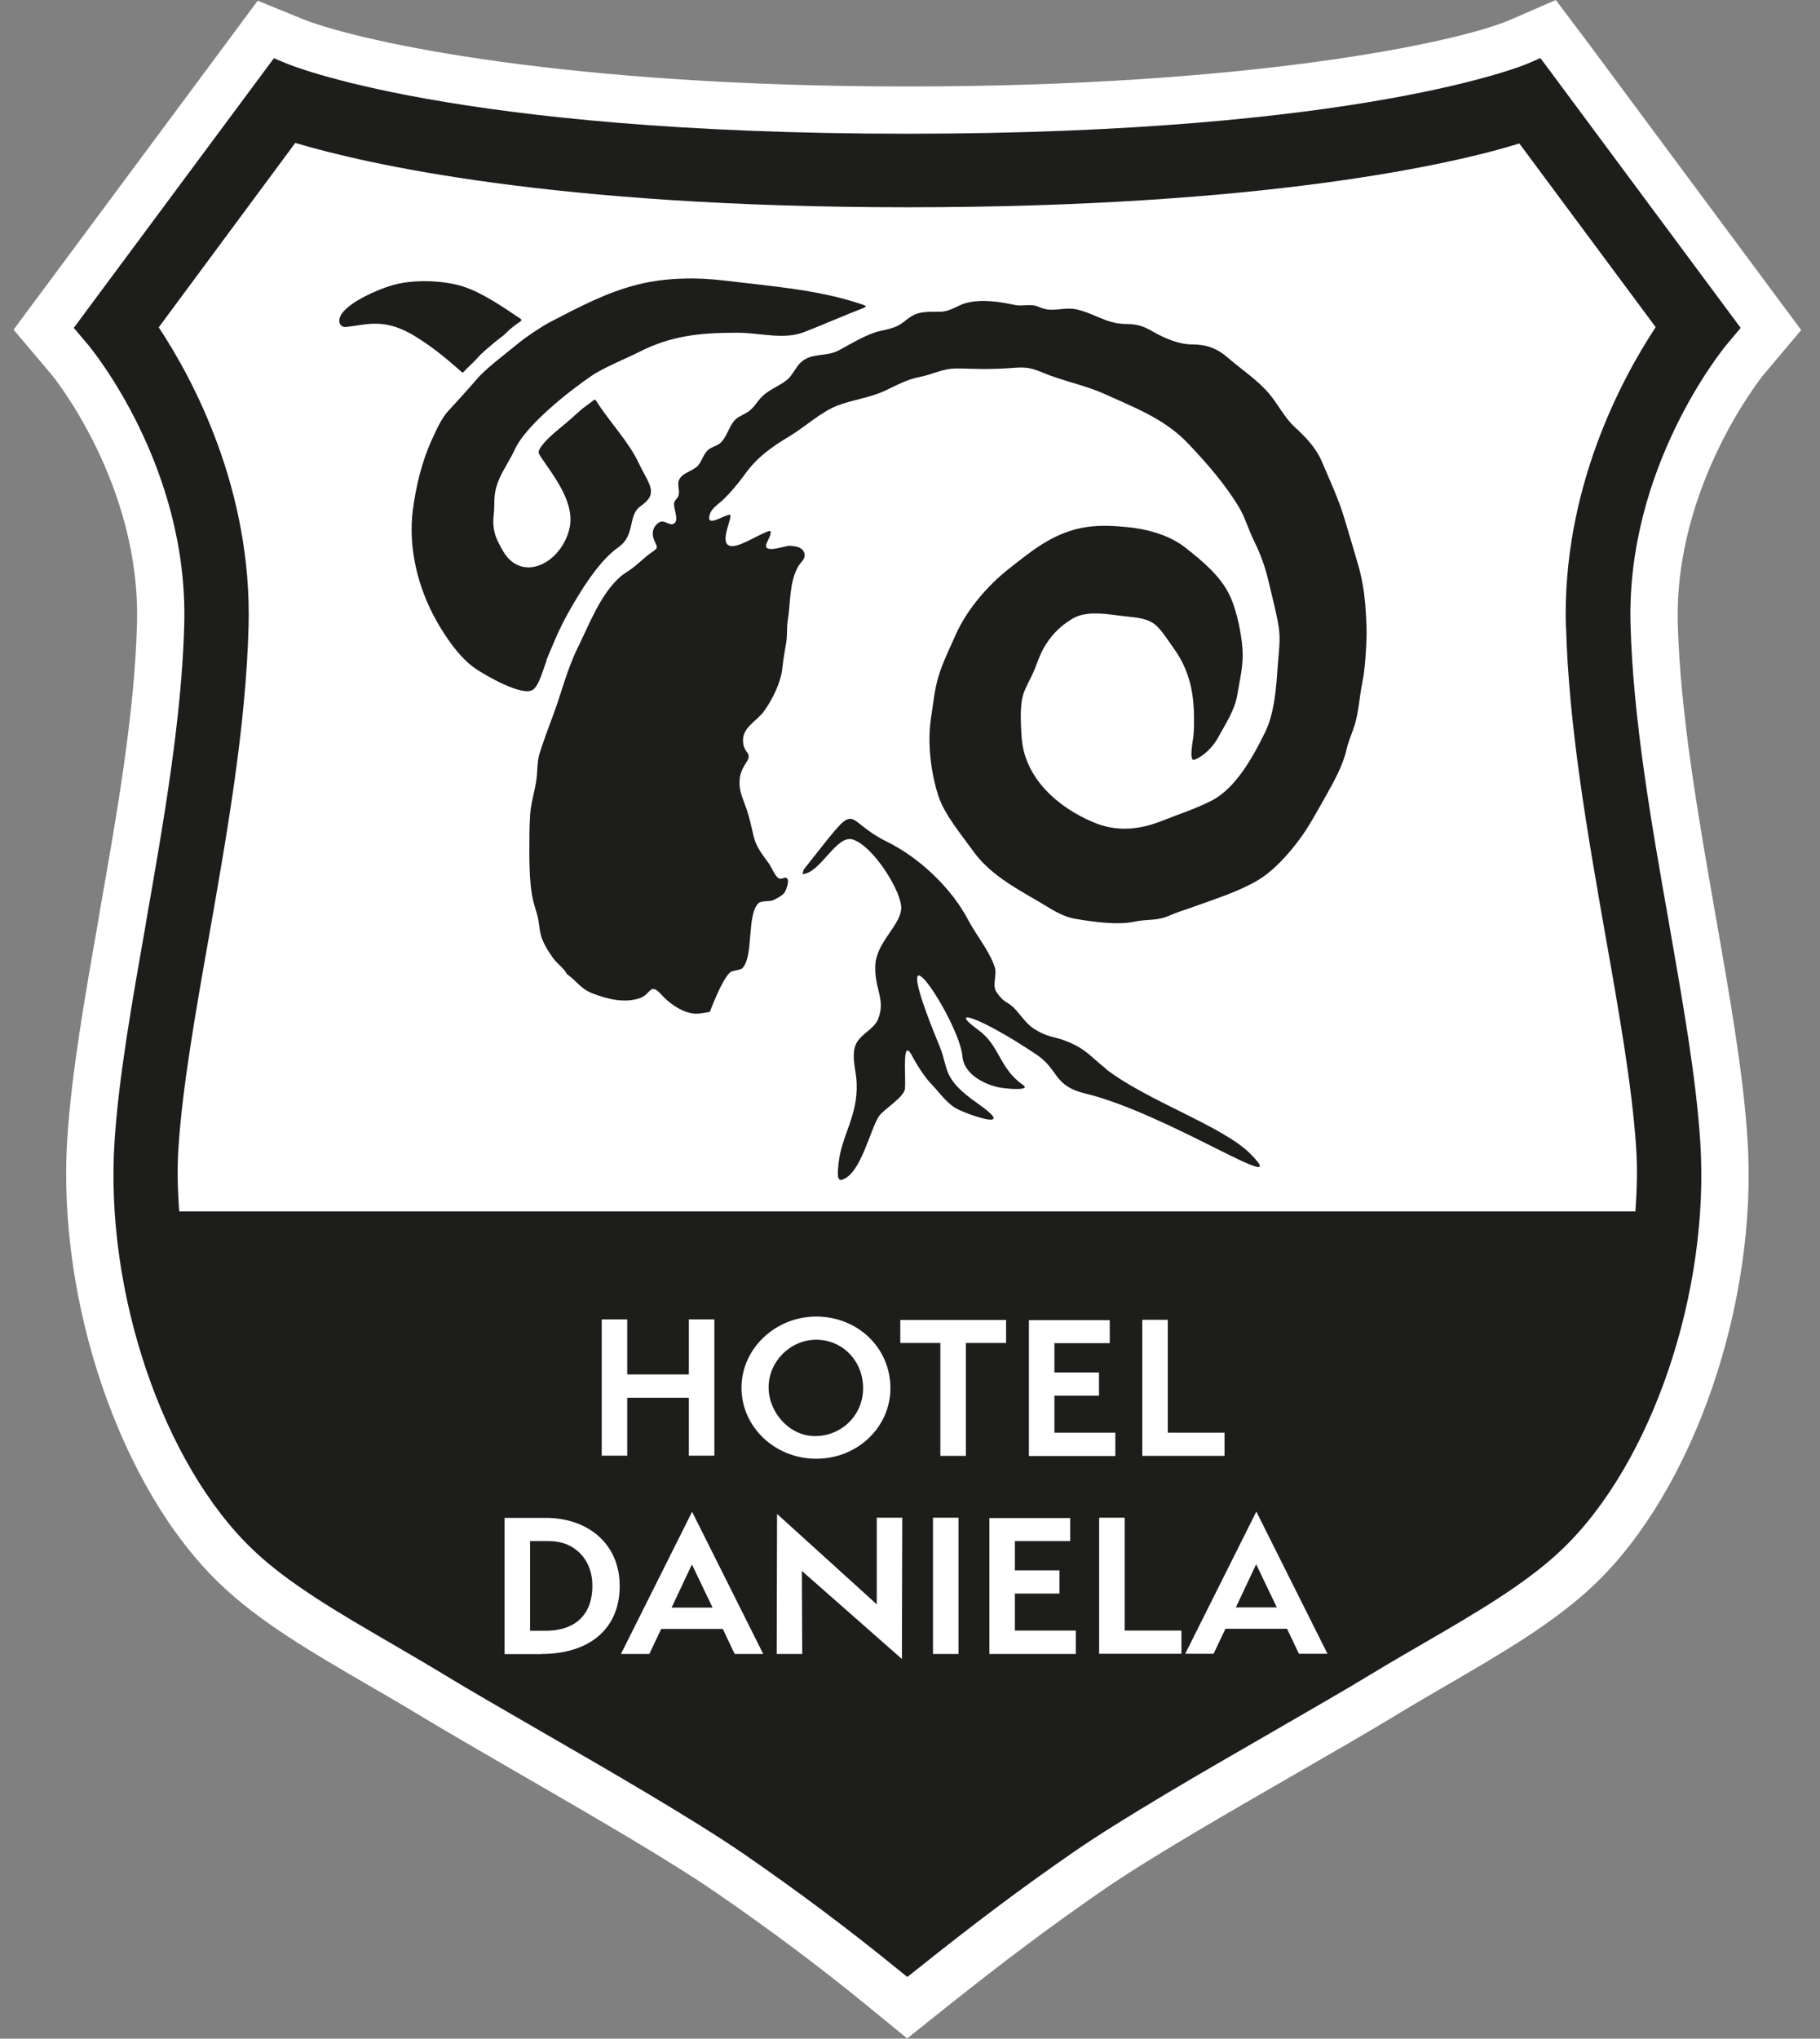
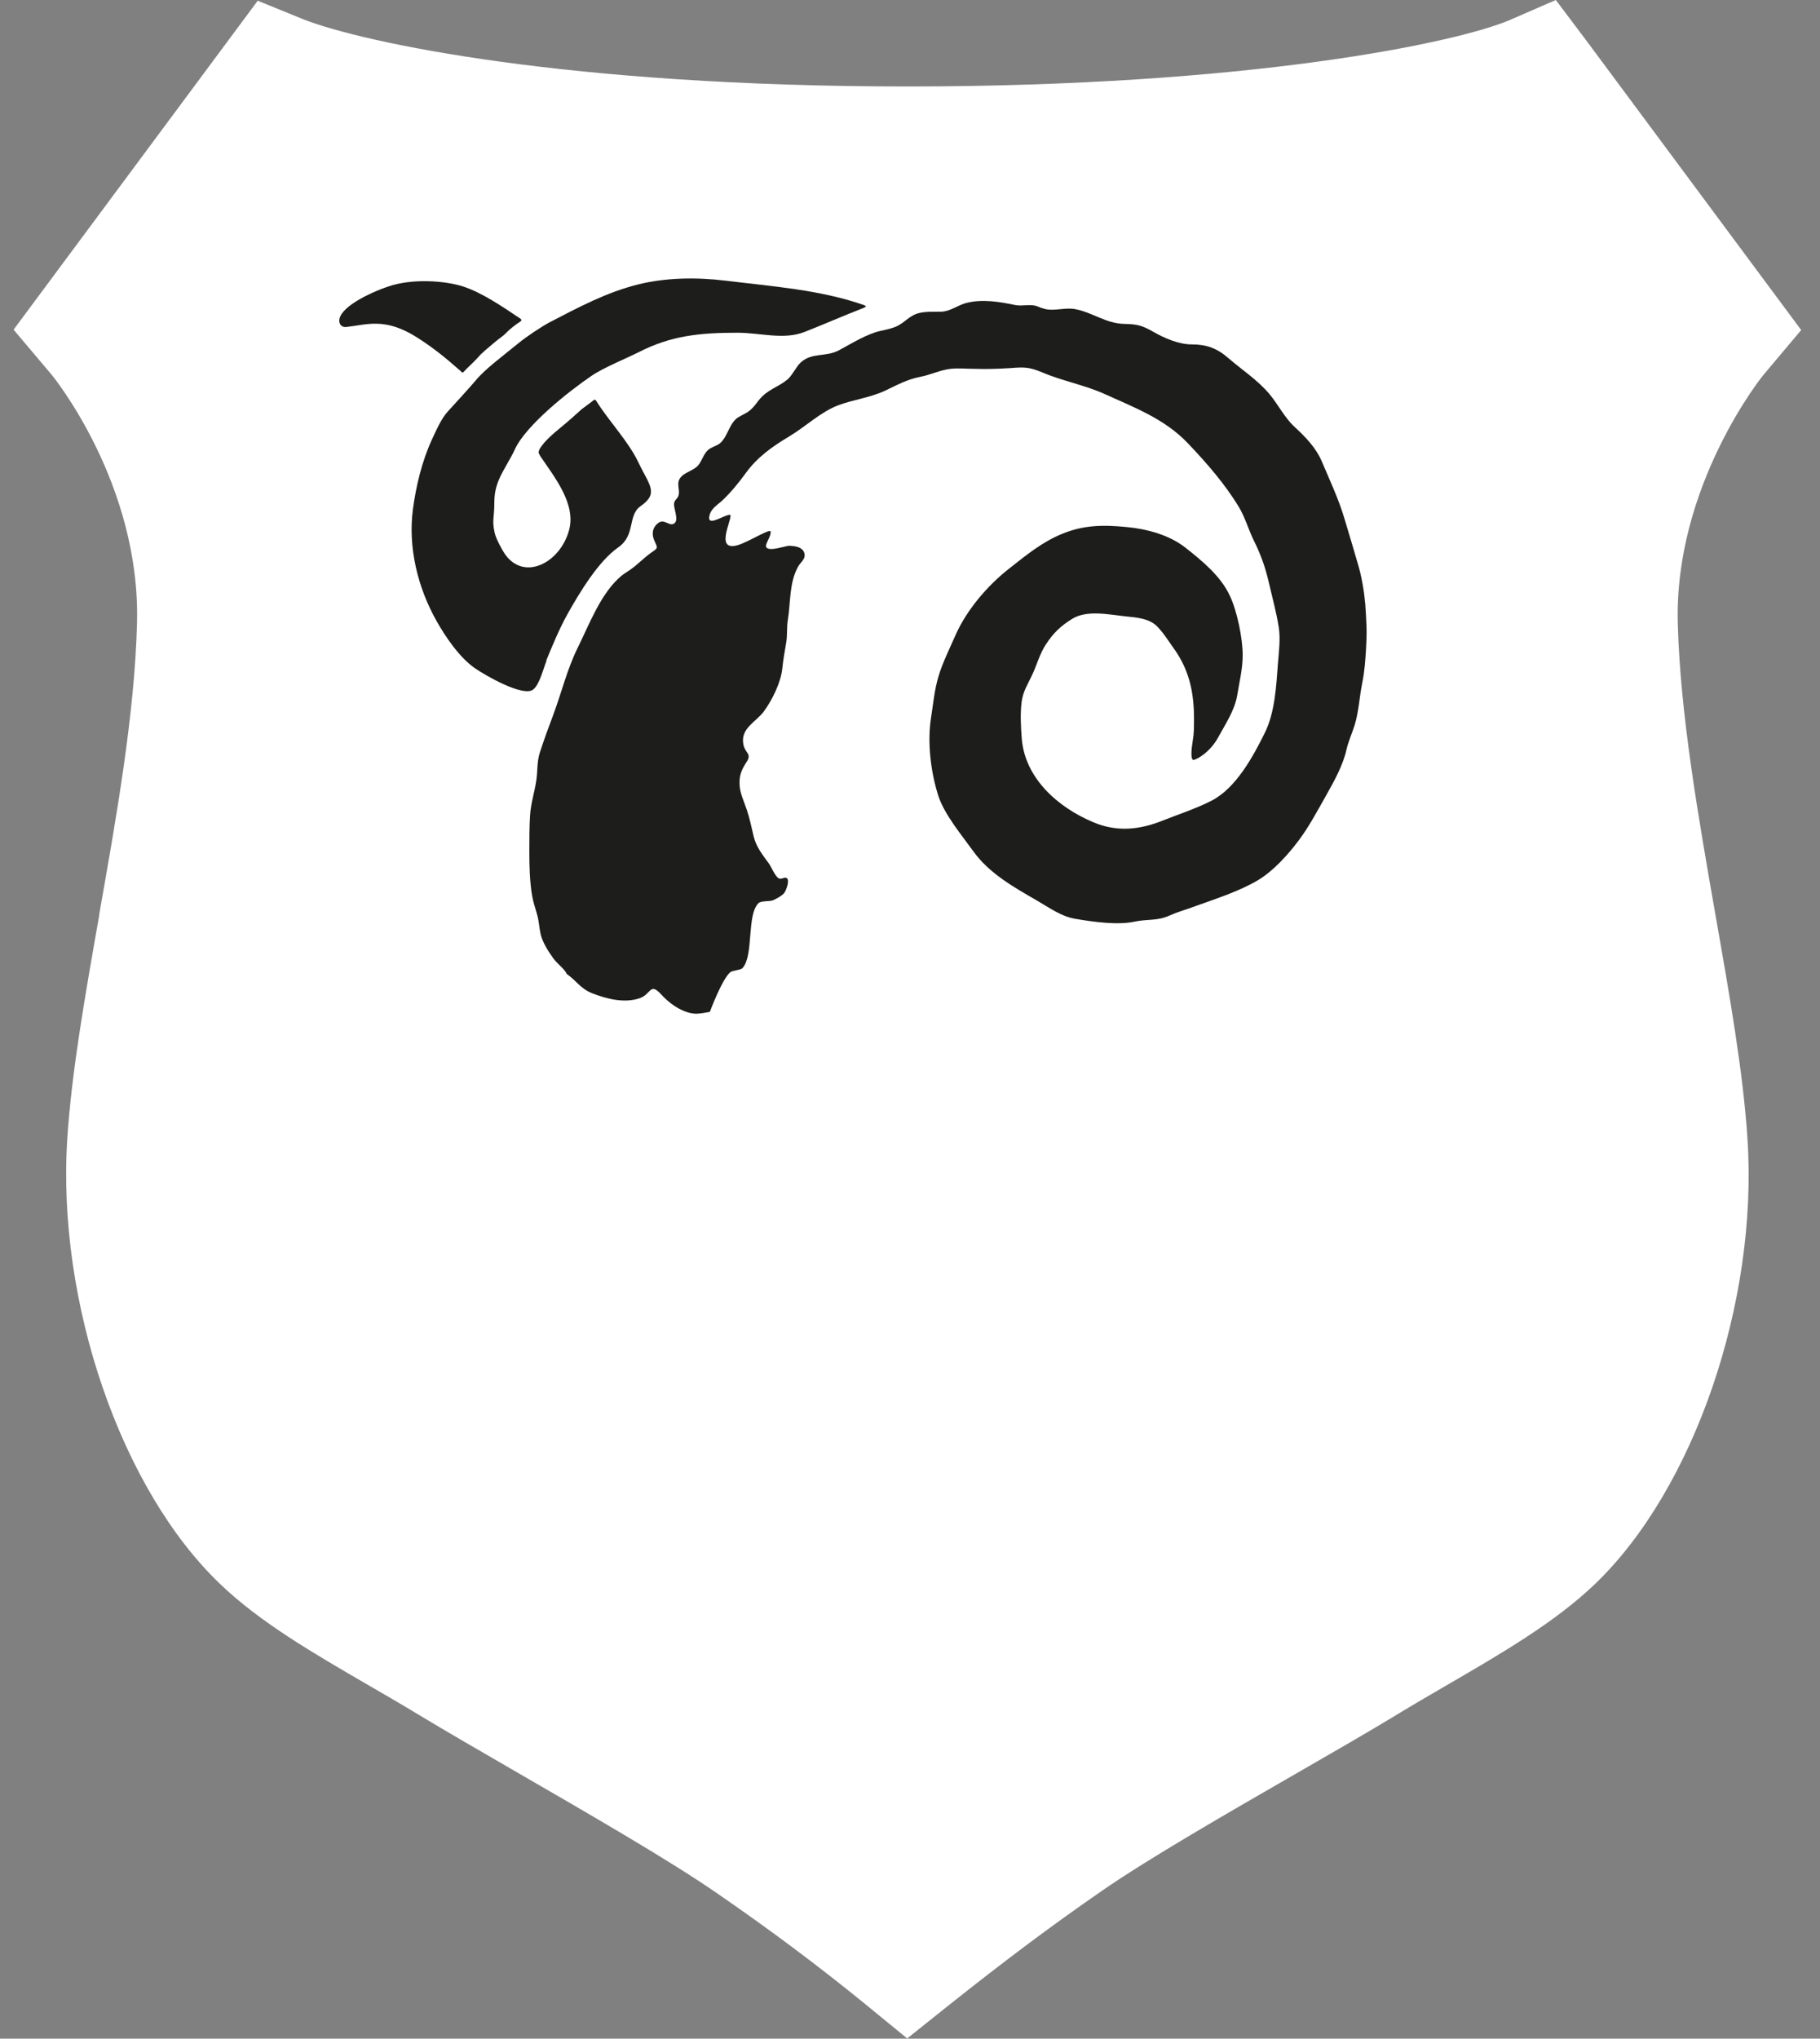
<svg xmlns="http://www.w3.org/2000/svg" width="134px" height="150px" viewBox="0 0 134 150" version="1.1">
  <rect x="0" y="0" width="134" height="150" fill="#808080" stroke="none" />
  <title>logos/hotel-daniela</title>
  <g id="logos/hotel-daniela" stroke="none" stroke-width="1" fill="none" fill-rule="evenodd">
    <g id="Hotel_Daniela" transform="translate(1, 0)" fill-rule="nonzero">
      <path d="M65.761,149.96 L62.772,147.513 C59.333,144.709 55.749,142.025 51.808,139.313 C48.289,136.879 42.338,133.454 37.1,130.425 C34.402,128.864 31.862,127.396 29.931,126.232 C28.648,125.452 27.352,124.698 26.109,123.984 C22.009,121.603 18.133,119.355 15.21,116.551 C7.896,109.58 3.174,95.798 3.955,83.776 C4.272,78.869 5.264,73.261 6.309,67.322 L6.309,67.256 C7.592,60.008 8.915,52.509 9.087,45.869 C9.364,35.605 2.883,27.67 2.817,27.59 L0,24.257 L17.975,0.053 L21.387,1.442 C25.765,3.135 40.711,6.362 65.801,6.362 C90.891,6.362 106.102,3.174 110.109,1.495 L113.548,0 L115.889,3.108 L131.615,24.284 L128.798,27.63 C128.798,27.63 122.251,35.711 122.529,45.895 C122.714,52.562 124.037,60.074 125.306,67.335 C126.351,73.287 127.343,78.895 127.661,83.802 C128.454,95.812 123.719,109.594 116.405,116.577 C113.482,119.368 109.594,121.629 105.493,124.01 C104.25,124.738 102.954,125.478 101.684,126.259 C99.766,127.423 97.214,128.891 94.529,130.438 C89.384,133.401 83.538,136.76 80.086,139.154 C76.356,141.734 72.983,144.26 68.79,147.593 L65.775,150 L65.761,149.96 Z" id="Path" fill="#FFFFFF" />
-       <path d="M114.302,46.12 C114.5,53.487 115.889,61.357 117.225,68.962 C118.23,74.636 119.169,80.006 119.46,84.397 C119.566,85.945 119.526,87.532 119.407,89.132 L12.195,89.132 C12.076,87.532 12.036,85.945 12.142,84.397 C12.433,80.006 13.372,74.636 14.377,68.962 C15.713,61.357 17.102,53.501 17.3,46.133 C17.578,36.055 13.24,27.947 10.687,24.085 L20.739,10.515 C25.791,12.023 39.639,15.25 65.788,15.25 C91.936,15.25 105.903,12.102 110.863,10.555 L120.902,24.072 C118.349,27.947 114.011,36.042 114.289,46.12 M127.158,24.125 L113.085,5.172 L112.411,4.272 L111.472,4.682 C111.353,4.735 99.277,9.84 65.788,9.84 C32.299,9.84 20.223,4.722 20.091,4.669 L19.165,4.285 L4.431,24.125 L5.476,25.355 C5.78,25.725 12.882,34.349 12.565,45.962 C12.38,52.866 11.044,60.497 9.748,67.864 L9.748,67.904 C8.716,73.763 7.737,79.279 7.433,84.001 C6.706,95.071 10.991,107.702 17.617,114.024 C20.25,116.537 23.953,118.68 27.868,120.955 C29.138,121.696 30.434,122.45 31.743,123.243 C33.635,124.394 36.174,125.849 38.846,127.396 C44.15,130.451 50.154,133.93 53.792,136.43 C57.812,139.207 61.476,141.945 64.981,144.802 L65.801,145.463 L66.621,144.815 C70.88,141.416 74.306,138.85 78.102,136.231 C81.673,133.771 87.572,130.372 92.783,127.37 C95.455,125.822 97.981,124.381 99.872,123.23 C101.182,122.436 102.478,121.682 103.734,120.955 C107.662,118.68 111.366,116.524 113.998,114.011 C120.624,107.689 124.91,95.058 124.182,83.987 C123.878,79.265 122.899,73.75 121.881,67.917 C120.571,60.511 119.236,52.866 119.05,45.948 C118.733,34.402 125.822,25.725 126.126,25.355 L127.171,24.112 L127.158,24.125 Z" id="Shape" fill="#1D1D1B" />
      <path d="M32.973,27.379 L33.053,27.418 L33.132,27.365 C33.397,27.074 33.926,26.598 34.098,26.4 C34.587,25.844 34.785,25.738 35.407,25.196 C35.79,24.866 35.989,24.786 36.346,24.416 C36.518,24.231 37.007,23.847 37.325,23.649 L37.404,23.556 L37.338,23.464 C36.055,22.604 34.508,21.532 33.066,21.07 C31.823,20.673 29.429,20.461 27.617,21.07 C26.016,21.612 23.966,22.67 23.979,23.609 C23.979,23.821 24.125,24.098 24.495,24.059 C25.99,23.9 27.339,23.318 29.72,24.839 C30.989,25.646 31.889,26.4 32.987,27.365" id="Path" fill="#1D1D1B" />
      <path d="M39.216,48.607 C39.692,47.456 40.168,46.292 40.777,45.194 C41.689,43.568 43.052,41.306 44.52,40.274 C45.816,39.375 45.194,37.92 46.16,37.245 C47.549,36.28 46.782,35.671 46.014,34.045 C45.274,32.471 43.832,31.003 42.88,29.468 L42.814,29.415 L42.748,29.415 C42.523,29.601 41.914,30.037 41.835,30.103 C41.028,30.817 41.134,30.751 40.301,31.439 C39.811,31.849 39.057,32.457 38.714,33.066 L38.647,33.291 L38.766,33.542 C39.851,35.142 41.425,37.087 40.896,39.018 C40.235,41.425 37.603,42.761 36.201,40.803 C35.949,40.446 35.513,39.626 35.42,39.203 C35.209,38.264 35.394,38.105 35.394,37.047 C35.394,36.32 35.5,35.804 35.804,35.129 C36.081,34.534 36.65,33.635 36.902,33.079 C37.695,31.307 40.896,28.781 42.509,27.683 C43.422,27.048 45.062,26.4 46.028,25.91 C48.408,24.694 50.511,24.482 53.302,24.482 C54.955,24.482 56.701,25.024 58.222,24.429 C59.704,23.847 61.079,23.239 62.614,22.644 L62.772,22.551 L62.64,22.458 C59.426,21.321 55.828,21.07 52.376,20.646 C50.287,20.395 48.038,20.421 46.001,20.924 C43.647,21.506 41.557,22.63 39.441,23.728 C38.846,24.045 37.722,24.799 37.192,25.236 C36.081,26.148 34.679,27.18 34.018,28 C33.674,28.41 32.352,29.865 31.995,30.249 C31.505,30.764 31.095,31.704 30.791,32.365 C30.063,33.939 29.627,35.79 29.402,37.47 C29.032,40.287 29.759,43.224 31.122,45.657 C31.796,46.861 32.841,48.395 33.978,49.176 C34.746,49.705 37.483,51.279 38.237,50.749 C38.727,50.406 39.031,49.096 39.243,48.607" id="Path" fill="#1D1D1B" />
      <path d="M99.502,44.335 C99.436,43.462 99.237,42.377 98.999,41.57 C98.669,40.433 98.325,39.282 97.994,38.184 C97.571,36.743 96.896,35.314 96.314,33.939 C95.891,32.947 95.111,32.14 94.317,31.413 C93.59,30.751 93.087,29.733 92.452,28.979 C91.579,27.947 90.429,27.207 89.437,26.347 C88.603,25.619 87.823,25.342 86.752,25.342 C85.786,25.342 84.715,24.879 83.868,24.389 C83.101,23.953 82.704,23.847 81.792,23.834 C80.429,23.807 79.464,23.001 78.181,22.749 C77.44,22.604 76.607,22.908 75.946,22.736 C75.694,22.67 75.628,22.644 75.403,22.551 C74.901,22.339 74.292,22.551 73.75,22.445 C72.599,22.207 71.316,21.982 70.113,22.3 C69.491,22.472 68.949,22.921 68.288,22.934 C67.732,22.948 67.071,22.895 66.502,23.08 C65.92,23.278 65.55,23.781 64.968,24.032 C64.611,24.178 64.254,24.257 63.817,24.35 C62.838,24.561 61.701,25.276 60.762,25.778 C59.783,26.294 58.778,25.91 57.945,26.678 C57.627,26.969 57.31,27.656 56.966,27.934 C56.225,28.529 55.485,28.661 54.85,29.468 C54.612,29.773 54.44,30.037 54.109,30.275 C53.805,30.5 53.421,30.606 53.157,30.857 C52.813,31.174 52.601,31.796 52.35,32.206 C51.993,32.762 51.821,32.709 51.305,32.987 C50.763,33.277 50.697,34.058 50.247,34.389 C49.837,34.706 49.149,34.851 48.977,35.367 C48.858,35.698 49.07,36.134 48.951,36.478 C48.871,36.716 48.673,36.769 48.633,37.021 C48.567,37.364 48.99,38.211 48.673,38.489 C48.303,38.806 47.919,38.118 47.456,38.489 C46.993,38.846 46.98,39.362 47.192,39.811 C47.43,40.327 47.456,40.314 46.993,40.631 C46.451,41.002 46.028,41.465 45.485,41.861 C45.313,41.994 44.93,42.218 44.758,42.364 C43.237,43.634 42.417,45.882 41.518,47.694 C40.737,49.295 40.354,50.935 39.732,52.601 C39.388,53.514 39.044,54.453 38.74,55.392 C38.542,56.014 38.581,56.662 38.502,57.31 C38.383,58.222 38.079,59.082 38.026,60.008 C37.973,60.881 37.973,61.754 37.973,62.64 C37.973,63.711 37.999,64.822 38.171,65.867 C38.251,66.357 38.423,66.846 38.555,67.322 C38.687,67.811 38.7,68.274 38.806,68.737 C38.952,69.359 39.375,70.007 39.745,70.523 C40.01,70.893 40.592,71.316 40.724,71.66 C41.451,72.163 41.716,72.732 42.615,73.089 C43.673,73.499 44.996,73.843 46.133,73.433 C46.94,73.142 46.848,72.256 47.681,73.168 C48.236,73.777 49.004,74.359 49.863,74.544 C50.247,74.623 50.419,74.583 50.816,74.53 C50.988,74.504 51.133,74.478 51.265,74.451 C51.265,74.451 52.138,72.084 52.76,71.541 C52.945,71.383 53.514,71.396 53.673,71.224 C54.506,70.311 53.963,67.296 54.85,66.449 C55.048,66.264 55.67,66.343 55.921,66.238 C56.159,66.132 56.648,65.88 56.781,65.642 C56.913,65.418 57.151,64.756 56.926,64.611 C56.767,64.505 56.556,64.717 56.357,64.637 C56.08,64.518 55.789,63.777 55.604,63.526 C55.18,62.944 54.691,62.336 54.506,61.608 C54.347,60.973 54.215,60.272 53.99,59.598 C53.765,58.923 53.448,58.328 53.448,57.601 C53.448,56.953 53.646,56.569 53.95,56.093 C54.4,55.418 53.844,55.458 53.725,54.731 C53.527,53.567 54.678,53.117 55.246,52.337 C55.855,51.503 56.49,50.22 56.596,49.202 C56.662,48.527 56.781,47.919 56.887,47.271 C56.979,46.742 56.913,46.133 57.006,45.604 C57.217,44.308 57.098,42.919 57.746,41.716 C57.945,41.346 58.368,41.121 58.209,40.658 C58.05,40.235 57.548,40.182 57.125,40.155 C56.834,40.155 55.696,40.592 55.432,40.287 C55.26,40.076 55.802,39.467 55.736,39.11 C55.696,38.859 54.096,39.891 53.302,40.116 C51.424,40.645 53.21,37.708 52.681,37.88 C52.138,37.986 50.974,38.819 51.252,37.867 C51.384,37.417 51.821,37.14 52.112,36.888 C52.733,36.32 53.355,35.566 53.858,34.878 C54.731,33.648 55.842,32.867 57.125,32.1 C58.315,31.386 59.452,30.288 60.735,29.812 C61.846,29.402 63.063,29.257 64.148,28.754 C65.047,28.331 65.788,27.908 66.78,27.722 C67.521,27.577 68.248,27.22 68.975,27.14 C69.571,27.074 70.219,27.14 70.814,27.14 C71.66,27.167 72.48,27.14 73.327,27.088 C74.385,27.008 74.729,26.982 75.747,27.405 C77.242,28.04 78.882,28.331 80.363,29.005 C82.546,29.997 84.741,30.817 86.447,32.603 C87.823,34.045 89.198,35.619 90.217,37.312 C90.693,38.105 90.918,38.978 91.328,39.798 C91.831,40.817 92.148,41.703 92.412,42.827 C92.664,43.925 92.981,45.062 93.153,46.173 C93.285,47.046 93.153,47.985 93.087,48.858 C92.968,50.485 92.862,52.442 92.122,53.924 C91.262,55.67 89.992,57.998 88.207,58.91 C87.016,59.519 85.799,59.902 84.569,60.391 C82.903,61.053 81.236,61.238 79.49,60.497 C76.911,59.413 74.464,57.283 74.226,54.334 C74.16,53.434 74.107,52.469 74.226,51.583 C74.332,50.895 74.636,50.392 74.94,49.771 C75.337,48.964 75.536,48.104 76.038,47.364 C76.581,46.544 77.136,46.028 77.956,45.525 C79.041,44.864 80.641,45.221 81.898,45.353 C82.678,45.433 83.604,45.499 84.186,46.081 C84.649,46.544 85.059,47.205 85.429,47.721 C86.58,49.321 86.924,51.014 86.91,52.972 C86.91,53.487 86.91,54.003 86.818,54.506 C86.712,55.141 86.633,55.987 86.91,55.908 C87.558,55.696 88.312,54.969 88.683,54.268 C89.212,53.289 89.913,52.271 90.098,51.12 C90.257,50.141 90.495,49.202 90.495,48.21 C90.495,46.967 90.085,44.956 89.542,43.819 C88.868,42.377 87.506,41.266 86.302,40.314 C85.098,39.362 83.471,38.925 81.964,38.78 C80.231,38.608 78.776,38.621 77.163,39.295 C75.694,39.904 74.53,40.869 73.3,41.835 C71.726,43.065 70.179,44.864 69.359,46.715 C68.949,47.655 68.38,48.792 68.089,49.797 C67.798,50.776 67.719,51.728 67.56,52.733 C67.256,54.585 67.521,56.794 68.089,58.566 C68.539,59.942 69.809,61.45 70.655,62.627 C71.846,64.293 73.71,65.312 75.443,66.317 C76.303,66.82 77.149,67.428 78.141,67.6 C79.583,67.851 81.329,68.076 82.546,67.811 C83.498,67.613 84.212,67.772 85.112,67.362 C85.773,67.071 86.262,66.952 86.937,66.7 C88.511,66.132 90.23,65.589 91.632,64.756 C92.756,64.082 93.854,62.865 94.621,61.833 C95.362,60.854 95.984,59.677 96.579,58.632 C97.174,57.574 97.888,56.318 98.139,55.141 C98.272,54.545 98.576,53.897 98.748,53.315 C99.039,52.363 99.092,51.265 99.29,50.287 C99.475,49.387 99.528,48.567 99.581,47.641 C99.647,46.491 99.621,45.975 99.515,44.374" id="Path" fill="#1D1D1B" />
-       <path d="M80.403,78.617 C79.358,77.797 78.975,77.215 77.705,76.686 C76.488,76.171 76.276,76.422 75.086,75.668 C74.623,75.377 74.147,74.702 73.803,74.319 C73.168,73.605 73.009,73.922 72.375,73.009 C72.017,72.507 72.427,71.726 72.242,71.171 C71.872,70.007 70.88,68.817 70.285,67.692 C69.081,65.391 66.74,63.129 64.293,61.926 C60.762,60.193 62.534,58.5 58.169,63.989 L58.077,64.306 C59.373,64.306 60.563,61.397 61.78,61.767 C63.315,62.243 65.457,65.708 65.351,66.886 C65.246,68.142 63.526,69.346 63.447,71.012 C63.354,72.758 64.24,73.525 63.645,74.993 C63.328,75.774 62.283,76.104 61.979,76.924 C61.674,77.744 62.045,78.842 62.071,79.676 C62.177,82.136 60.934,83.564 60.735,85.654 C60.682,86.196 60.59,86.937 61,86.805 C62.389,86.368 63.063,83.101 63.711,82.136 C64.002,81.659 65.576,80.747 65.629,80.099 C65.708,79.027 65.378,76.131 66.211,77.797 C66.343,78.062 67.031,79.226 67.6,79.795 C68.182,80.39 68.751,81.263 69.571,81.646 C70.761,82.202 73.829,83.18 70.973,81.183 C68.314,79.332 68.87,78.657 68.182,76.991 C63.725,66.211 69.637,75.06 69.862,77.731 C69.981,79.133 71.66,79.834 72.547,80.006 C73.38,80.165 74.874,80.218 74.345,79.847 C72.56,78.617 72.626,76.951 71.065,75.813 C68.684,74.081 71.025,74.729 75.284,77.573 C76.977,78.697 76.528,79.887 78.895,80.456 C84.953,81.911 94.423,88.273 91.05,84.887 C89.027,82.85 83.405,80.985 80.39,78.631" id="Path" fill="#1D1D1B" />
      <path d="M93.008,118.27 L89.992,118.27 L91.487,115.096 L93.008,118.27 Z M96.738,121.682 L91.5,111.22 L86.262,121.682 L88.352,121.682 L89.225,119.844 L93.762,119.844 L94.635,121.682 L96.738,121.682 L96.738,121.682 Z M85.984,121.682 L85.984,119.976 L81.805,119.976 L81.805,111.67 L79.927,111.67 L79.927,121.682 L85.984,121.682 L85.984,121.682 Z M78.207,121.682 L78.207,119.976 L73.724,119.976 L73.724,117.252 L77.004,117.252 L77.004,115.545 L73.724,115.545 L73.724,113.389 L77.797,113.389 L77.797,111.696 L71.846,111.696 L71.846,121.696 L78.207,121.696 L78.207,121.682 Z M69.571,111.67 L67.692,111.67 L67.692,121.696 L69.571,121.696 L69.571,111.67 Z M65.404,122.066 L65.431,111.67 L63.553,111.67 L63.553,118.045 L56.212,111.392 L56.186,121.696 L58.064,121.696 L58.037,115.585 L65.404,122.066 Z M51.464,118.283 L48.448,118.283 L49.943,115.109 L51.464,118.283 Z M55.194,121.696 L49.956,111.234 L44.718,121.696 L46.808,121.696 L47.681,119.857 L52.218,119.857 L53.091,121.696 L55.194,121.696 L55.194,121.696 Z M38.026,119.989 L38.026,113.389 L39.428,113.389 C41.319,113.389 42.615,114.752 42.615,116.656 C42.615,119.09 41.041,119.989 39.19,119.989 L38.026,119.989 L38.026,119.989 Z M38.872,121.696 C42.351,121.696 44.626,119.884 44.626,116.696 C44.626,113.509 42.192,111.683 39.19,111.683 L36.148,111.683 L36.148,121.709 L38.872,121.709 L38.872,121.696 Z" id="Shape" fill="#FFFFFF" />
      <path d="M89.159,107.12 L89.159,105.414 L84.979,105.414 L84.979,97.108 L83.101,97.108 L83.101,107.12 L89.159,107.12 Z M81.117,107.12 L81.117,105.414 L76.633,105.414 L76.633,102.689 L79.914,102.689 L79.914,100.983 L76.633,100.983 L76.633,98.827 L80.707,98.827 L80.707,97.134 L74.755,97.134 L74.755,107.133 L81.117,107.133 L81.117,107.12 Z M70.113,107.12 L70.113,98.814 L73.076,98.814 L73.076,97.121 L65.285,97.121 L65.285,98.814 L68.235,98.814 L68.235,107.12 L70.113,107.12 Z M62.547,102.147 C62.547,104.105 60.987,105.665 59.003,105.665 C57.138,105.665 55.59,103.946 55.59,102.068 C55.59,100.19 57.177,98.576 59.095,98.576 C61.013,98.576 62.547,100.11 62.547,102.147 M64.558,102.147 C64.558,99.131 62.111,96.87 59.095,96.87 C56.08,96.87 53.593,99.237 53.593,102.107 C53.593,104.978 56.04,107.332 59.095,107.332 C62.151,107.332 64.558,104.991 64.558,102.147 M51.596,107.107 L51.596,97.081 L49.718,97.081 L49.718,101.129 L45.181,101.129 L45.181,97.081 L43.303,97.081 L43.303,107.107 L45.181,107.107 L45.181,102.848 L49.718,102.848 L49.718,107.107 L51.596,107.107 Z" id="Shape" fill="#FFFFFF" />
    </g>
  </g>
</svg>